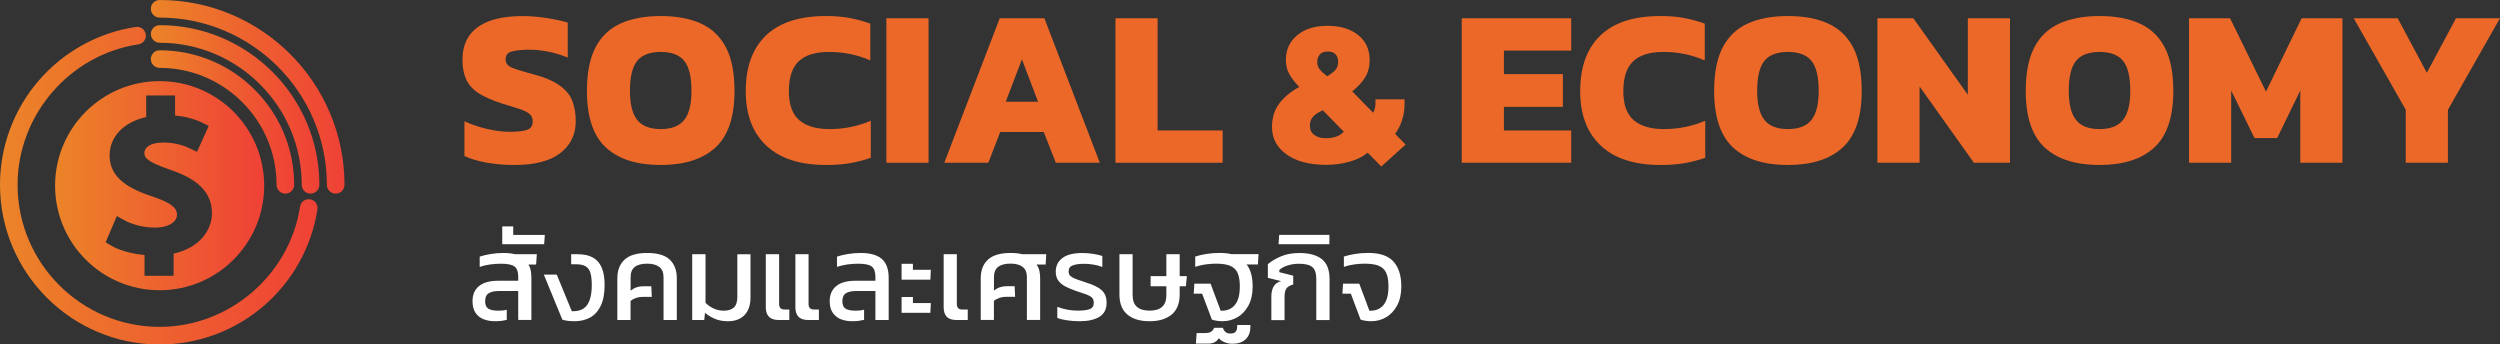
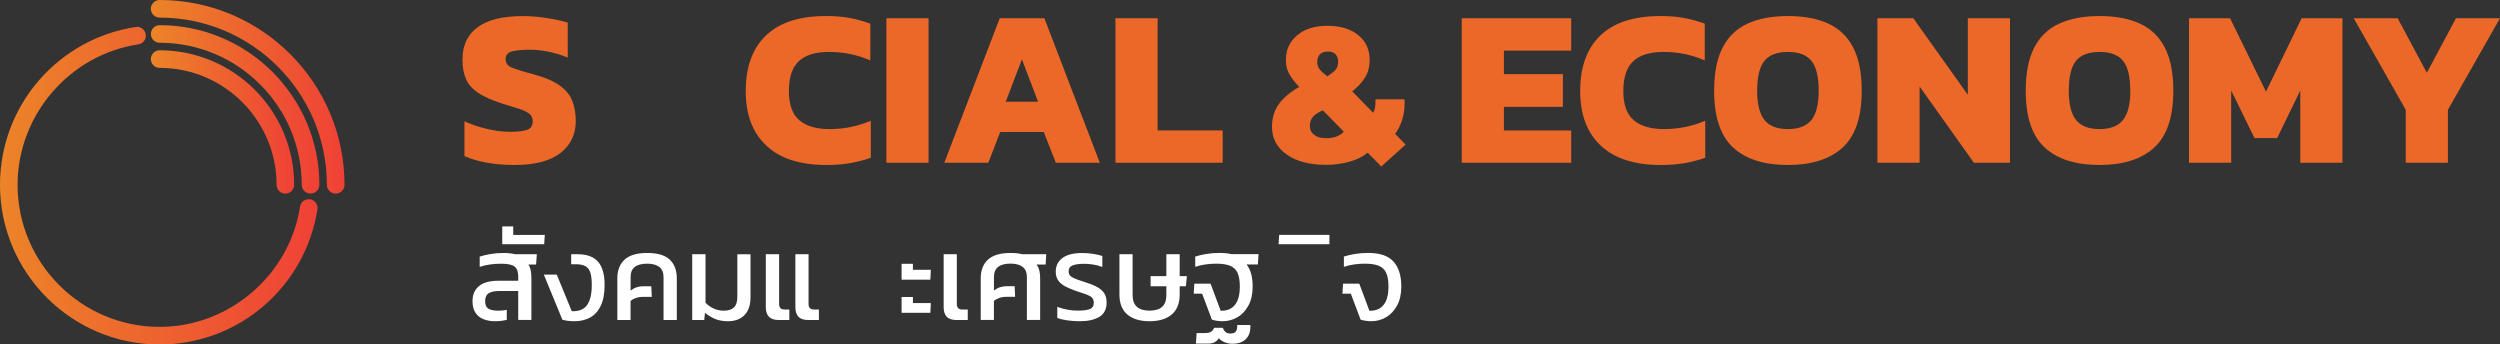
<svg xmlns="http://www.w3.org/2000/svg" version="1.1" id="Layer_1" x="0px" y="0px" viewBox="0 0 514.59 70.91" style="enable-background:new 0 0 514.59 70.91;" xml:space="preserve">
  <rect x="0" y="0" width="514.59" height="70.91" fill="#333333" stroke="none" />
  <style type="text/css">
	.st0{fill:url(#SVGID_1_);}
	.st1{fill:url(#SVGID_00000074409025992935511150000008313862886732425872_);}
	.st2{fill:url(#SVGID_00000065043919622886050070000011471853224173933203_);}
	.st3{fill:url(#SVGID_00000017506132890089791950000017399608878804778422_);}
	.st4{fill:url(#SVGID_00000168080416372597932540000013259695475899127472_);}
	.st5{fill:#EC6828;}
	.st6{fill:#FFFFFF;}
</style>
  <g>
    <g>
      <g>
        <linearGradient id="SVGID_1_" gradientUnits="userSpaceOnUse" x1="31.054" y1="25.102" x2="60.555" y2="25.102">
          <stop offset="0" style="stop-color:#EC8428" />
          <stop offset="1" style="stop-color:#EF4136" />
        </linearGradient>
        <path class="st0" d="M58.74,39.85c-1,0-1.81-0.81-1.81-1.81c0-13.27-10.8-24.07-24.07-24.07c-1,0-1.81-0.81-1.81-1.81     s0.81-1.81,1.81-1.81c15.27,0,27.69,12.42,27.69,27.69C60.55,39.04,59.74,39.85,58.74,39.85z" />
      </g>
      <g>
        <linearGradient id="SVGID_00000177466231768544599800000012776177683026209699_" gradientUnits="userSpaceOnUse" x1="31.054" y1="22.514" x2="65.73" y2="22.514">
          <stop offset="0" style="stop-color:#EC8428" />
          <stop offset="1" style="stop-color:#EF4136" />
        </linearGradient>
        <path style="fill:url(#SVGID_00000177466231768544599800000012776177683026209699_);" d="M63.92,39.85c-1,0-1.81-0.81-1.81-1.81     c0-16.12-13.12-29.24-29.24-29.24c-1,0-1.81-0.81-1.81-1.81s0.81-1.81,1.81-1.81c18.12,0,32.87,14.74,32.87,32.87     C65.73,39.04,64.92,39.85,63.92,39.85z" />
      </g>
      <g>
        <linearGradient id="SVGID_00000175318532420650898510000013730958016751934872_" gradientUnits="userSpaceOnUse" x1="31.054" y1="19.926" x2="70.906" y2="19.926">
          <stop offset="0" style="stop-color:#EC8428" />
          <stop offset="1" style="stop-color:#EF4136" />
        </linearGradient>
        <path style="fill:url(#SVGID_00000175318532420650898510000013730958016751934872_);" d="M69.09,39.85c-1,0-1.81-0.81-1.81-1.81     c0-18.98-15.44-34.42-34.42-34.42c-1,0-1.81-0.81-1.81-1.81S31.86,0,32.87,0c20.98,0,38.04,17.07,38.04,38.04     C70.91,39.04,70.09,39.85,69.09,39.85z" />
      </g>
      <linearGradient id="SVGID_00000079463607804533457350000001619087823730985149_" gradientUnits="userSpaceOnUse" x1="11.346" y1="38.215" x2="54.384" y2="38.215">
        <stop offset="0" style="stop-color:#EC8428" />
        <stop offset="1" style="stop-color:#EF4136" />
      </linearGradient>
-       <path style="fill:url(#SVGID_00000079463607804533457350000001619087823730985149_);" d="M32.86,16.7    c-11.88,0-21.52,9.63-21.52,21.52c0,11.88,9.63,21.52,21.52,21.52c11.88,0,21.52-9.63,21.52-21.52    C54.38,26.33,44.75,16.7,32.86,16.7z M35.74,52.2v4.57h-5.99v-4.29c-2.63-0.22-5.24-0.95-6.94-1.97l-1.07-0.64l2.31-5.4l1.38,0.77    c1.84,1.03,4.21,1.61,6.49,1.61c2.66,0,4.51-1.09,4.51-2.66c0-1-0.55-2.22-4.67-3.61c-4.77-1.56-9.2-3.69-9.2-8.57    c0-3.88,2.92-6.89,7.53-7.91v-4.45h5.95v4.13c2.13,0.19,4,0.7,5.69,1.52l1.24,0.61l-2.42,5.34l-1.31-0.63    c-0.8-0.38-2.67-1.28-5.67-1.28c-2.85,0-3.86,1.16-3.86,2.16c0,1.06,0.81,1.88,5.23,3.41c4.04,1.38,8.69,3.65,8.69,8.98    C43.62,47.27,41.18,51,35.74,52.2z" />
      <g>
        <linearGradient id="SVGID_00000008852232184656630410000002552301518830749630_" gradientUnits="userSpaceOnUse" x1="0" y1="38.215" x2="65.364" y2="38.215">
          <stop offset="0" style="stop-color:#EC8428" />
          <stop offset="1" style="stop-color:#EF4136" />
        </linearGradient>
        <path style="fill:url(#SVGID_00000008852232184656630410000002552301518830749630_);" d="M32.87,70.91     C14.74,70.91,0,56.16,0,38.04c0-7.92,2.85-15.56,8.04-21.53c5.13-5.91,12.2-9.8,19.9-10.96c0.99-0.15,1.91,0.53,2.06,1.52     c0.15,0.99-0.53,1.91-1.52,2.06C14.31,11.26,3.62,23.69,3.62,38.04c0,16.12,13.12,29.24,29.24,29.24     c14.3,0,26.72-10.64,28.9-24.74c0.15-0.99,1.08-1.66,2.07-1.51c0.99,0.15,1.67,1.08,1.51,2.07c-1.19,7.67-5.09,14.71-10.99,19.81     C48.39,68.07,40.76,70.91,32.87,70.91z" />
      </g>
    </g>
    <g>
      <g>
        <path class="st5" d="M105.85,33.96c-2,0-3.89-0.16-5.68-0.48c-1.79-0.32-3.31-0.78-4.57-1.36v-7.16     c1.39,0.65,2.92,1.17,4.62,1.57c1.69,0.4,3.28,0.6,4.76,0.6c1.54,0,2.7-0.13,3.49-0.39c0.78-0.26,1.18-0.85,1.18-1.78     c0-0.65-0.22-1.15-0.67-1.52c-0.45-0.37-1.14-0.71-2.08-1.02c-0.94-0.31-2.16-0.69-3.67-1.15c-2-0.65-3.59-1.35-4.76-2.12     c-1.17-0.77-2.01-1.71-2.52-2.82c-0.51-1.11-0.76-2.46-0.76-4.06c0-2.92,1.04-5.15,3.12-6.67c2.08-1.52,5.16-2.29,9.26-2.29     c1.63,0,3.32,0.14,5.06,0.42c1.74,0.28,3.15,0.58,4.23,0.92v7.2c-1.45-0.58-2.83-1-4.16-1.25c-1.32-0.25-2.57-0.37-3.74-0.37     c-1.36,0-2.51,0.11-3.46,0.32c-0.95,0.22-1.43,0.77-1.43,1.66c0,0.77,0.41,1.33,1.22,1.68c0.82,0.35,2.27,0.81,4.36,1.36     c2.43,0.65,4.29,1.43,5.56,2.36c1.28,0.92,2.15,1.99,2.61,3.21c0.46,1.22,0.69,2.59,0.69,4.13c0,2.71-1.05,4.89-3.14,6.53     C113.26,33.14,110.09,33.96,105.85,33.96z" />
-         <path class="st5" d="M136,33.96c-4.93,0-8.69-1.2-11.29-3.6s-3.9-6.28-3.9-11.64c0-3.69,0.58-6.67,1.75-8.93     c1.17-2.26,2.89-3.91,5.15-4.94S132.74,3.3,136,3.3c3.26,0,6.03,0.52,8.29,1.55s3.98,2.68,5.15,4.94     c1.17,2.26,1.75,5.24,1.75,8.93c0,5.36-1.31,9.24-3.92,11.64C144.65,32.76,140.89,33.96,136,33.96z M136,26.57     c2.22,0,3.82-0.62,4.83-1.87c1-1.25,1.5-3.24,1.5-5.98c0-2.92-0.5-4.99-1.5-6.21c-1-1.22-2.61-1.82-4.83-1.82     c-2.22,0-3.83,0.61-4.83,1.82c-1,1.22-1.5,3.29-1.5,6.21c0,2.74,0.5,4.73,1.5,5.98C132.17,25.95,133.78,26.57,136,26.57z" />
        <path class="st5" d="M170.08,33.96c-5.39,0-9.5-1.32-12.33-3.97c-2.83-2.65-4.25-6.39-4.25-11.22c0-4.99,1.39-8.81,4.16-11.47     s6.9-4,12.38-4c1.85,0,3.49,0.14,4.94,0.42c1.45,0.28,2.83,0.66,4.16,1.15v7.57c-2.65-1.17-5.48-1.75-8.5-1.75     c-2.8,0-4.88,0.64-6.23,1.92c-1.36,1.28-2.03,3.33-2.03,6.16c0,2.77,0.72,4.76,2.15,5.98c1.43,1.22,3.5,1.82,6.21,1.82     c1.48,0,2.92-0.14,4.32-0.42s2.79-0.71,4.18-1.29v7.62c-1.32,0.46-2.72,0.82-4.18,1.09C173.58,33.83,171.93,33.96,170.08,33.96z" />
        <path class="st5" d="M182.45,33.5V3.76h8.68V33.5H182.45z" />
        <path class="st5" d="M194.37,33.5l11.41-29.74h9.19l11.41,29.74h-9.05l-2.49-6.33h-8.96l-2.45,6.33H194.37z M207.02,20.94h6.65     l-3.32-8.73L207.02,20.94z" />
        <path class="st5" d="M229.6,33.5V3.76h8.68v23.09h13.39v6.65H229.6z" />
        <path class="st5" d="M284.32,34.27l-2.8-2.84c-0.98,0.81-2.22,1.42-3.73,1.85c-1.51,0.43-3.12,0.65-4.85,0.65     c-3.39,0-6.09-0.71-8.1-2.13c-2.01-1.42-3.02-3.31-3.02-5.67c0-1.87,0.49-3.46,1.47-4.78c0.98-1.32,2.36-2.47,4.14-3.45     c-0.83-0.86-1.5-1.72-2-2.57c-0.5-0.85-0.75-1.85-0.75-2.99c0-2.1,0.78-3.79,2.33-5.09c1.55-1.29,3.63-1.94,6.25-1.94     c2.61,0,4.71,0.63,6.29,1.9c1.58,1.26,2.37,2.97,2.37,5.13c0,1.38-0.3,2.56-0.91,3.56s-1.49,1.96-2.67,2.91l4.31,4.4     c0.32-0.55,0.47-1.22,0.47-2.03v-0.73h5.99v0.99c0,1.15-0.18,2.27-0.54,3.36c-0.36,1.09-0.83,2.01-1.4,2.76l2.15,2.2     L284.32,34.27z M272.94,28.45c1.61,0,2.83-0.45,3.66-1.34l-4.31-4.4c-0.89,0.37-1.56,0.81-2,1.29c-0.45,0.49-0.67,1.12-0.67,1.9     c0,0.8,0.3,1.43,0.91,1.87C271.13,28.23,271.93,28.45,272.94,28.45z M273.2,15.7c0.75-0.46,1.31-0.9,1.68-1.32     c0.37-0.42,0.56-0.97,0.56-1.66c0-0.63-0.17-1.14-0.52-1.53c-0.34-0.39-0.88-0.58-1.59-0.58c-0.78,0-1.34,0.21-1.68,0.62     c-0.34,0.42-0.52,0.91-0.52,1.49c0,0.63,0.18,1.16,0.54,1.6C272.03,14.75,272.54,15.21,273.2,15.7z" />
        <path class="st5" d="M300.88,33.5V3.76h22.53v6.65h-13.85v4.85h12.14V22h-12.14v4.85h13.85v6.65H300.88z" />
        <path class="st5" d="M341.84,33.96c-5.39,0-9.5-1.32-12.33-3.97c-2.83-2.65-4.25-6.39-4.25-11.22c0-4.99,1.39-8.81,4.16-11.47     s6.9-4,12.38-4c1.85,0,3.49,0.14,4.94,0.42c1.45,0.28,2.83,0.66,4.16,1.15v7.57c-2.65-1.17-5.48-1.75-8.5-1.75     c-2.8,0-4.88,0.64-6.23,1.92c-1.36,1.28-2.03,3.33-2.03,6.16c0,2.77,0.72,4.76,2.15,5.98c1.43,1.22,3.5,1.82,6.21,1.82     c1.48,0,2.92-0.14,4.32-0.42s2.79-0.71,4.18-1.29v7.62c-1.32,0.46-2.72,0.82-4.18,1.09C345.34,33.83,343.68,33.96,341.84,33.96z" />
        <path class="st5" d="M368.02,33.96c-4.93,0-8.69-1.2-11.29-3.6s-3.9-6.28-3.9-11.64c0-3.69,0.58-6.67,1.75-8.93     c1.17-2.26,2.89-3.91,5.15-4.94c2.26-1.03,5.03-1.55,8.29-1.55c3.26,0,6.03,0.52,8.29,1.55s3.98,2.68,5.15,4.94     c1.17,2.26,1.75,5.24,1.75,8.93c0,5.36-1.31,9.24-3.92,11.64C376.67,32.76,372.91,33.96,368.02,33.96z M368.02,26.57     c2.22,0,3.82-0.62,4.83-1.87c1-1.25,1.5-3.24,1.5-5.98c0-2.92-0.5-4.99-1.5-6.21c-1-1.22-2.61-1.82-4.83-1.82     c-2.22,0-3.83,0.61-4.83,1.82c-1,1.22-1.5,3.29-1.5,6.21c0,2.74,0.5,4.73,1.5,5.98C364.19,25.95,365.8,26.57,368.02,26.57z" />
        <path class="st5" d="M386.44,33.5V3.76h7.39l11.22,15.75V3.76h8.68V33.5h-7.43l-11.18-15.7v15.7H386.44z" />
        <path class="st5" d="M432.16,33.96c-4.93,0-8.69-1.2-11.29-3.6s-3.9-6.28-3.9-11.64c0-3.69,0.58-6.67,1.75-8.93     c1.17-2.26,2.89-3.91,5.15-4.94c2.26-1.03,5.03-1.55,8.29-1.55c3.26,0,6.03,0.52,8.29,1.55s3.98,2.68,5.15,4.94     c1.17,2.26,1.75,5.24,1.75,8.93c0,5.36-1.31,9.24-3.92,11.64C440.81,32.76,437.05,33.96,432.16,33.96z M432.16,26.57     c2.22,0,3.82-0.62,4.83-1.87c1-1.25,1.5-3.24,1.5-5.98c0-2.92-0.5-4.99-1.5-6.21c-1-1.22-2.61-1.82-4.83-1.82     c-2.22,0-3.83,0.61-4.83,1.82c-1,1.22-1.5,3.29-1.5,6.21c0,2.74,0.5,4.73,1.5,5.98C428.33,25.95,429.94,26.57,432.16,26.57z" />
        <path class="st5" d="M450.58,33.5V3.76h8.45l7.39,15.1l7.34-15.1h8.4V33.5h-8.68V18.63l-4.76,9.79h-4.66l-4.8-9.79V33.5H450.58z" />
        <path class="st5" d="M495.19,33.5V22.6L484.48,3.76h9.05l6,11.22l6-11.22h9.05L503.87,22.6v10.9H495.19z" />
      </g>
    </g>
    <g>
      <path class="st6" d="M101.87,66.12c-0.85,0-1.63-0.14-2.33-0.41c-0.7-0.28-1.26-0.72-1.67-1.33c-0.41-0.61-0.61-1.41-0.61-2.4    c0-1.32,0.44-2.35,1.33-3.09c0.89-0.73,2.2-1.1,3.94-1.1h4.14v-0.85c0-0.99-0.25-1.68-0.75-2.07c-0.5-0.39-1.42-0.59-2.76-0.59    c-0.77,0-1.52,0.05-2.26,0.15c-0.74,0.1-1.46,0.27-2.16,0.5v-2.11c0.65-0.22,1.41-0.4,2.28-0.54c0.87-0.14,1.74-0.21,2.61-0.21    c0.44,0,0.85,0.02,1.24,0.06c0.39,0.04,0.76,0.1,1.09,0.19h4.54l-0.15,2.13h-1.58c0.23,0.37,0.39,0.78,0.48,1.24    c0.08,0.46,0.13,0.96,0.13,1.49v8.68h-2.71V59.9h-3.99c-0.92,0-1.62,0.16-2.1,0.47c-0.48,0.31-0.72,0.85-0.72,1.62    c0,0.74,0.21,1.25,0.64,1.53c0.43,0.28,1.12,0.43,2.1,0.43c0.3,0,0.61-0.02,0.92-0.05c0.31-0.03,0.57-0.08,0.79-0.15v2.08    c-0.3,0.08-0.66,0.15-1.08,0.21C102.81,66.09,102.36,66.12,101.87,66.12z" />
      <path class="st6" d="M103.38,50.26V46.6h2.26v1.76h6.5l-0.13,1.91H103.38z" />
      <path class="st6" d="M118.26,66.12c-0.38,0-0.81-0.02-1.28-0.07c-0.47-0.05-0.88-0.13-1.23-0.25l-3.81-9.28h2.66l3.09,7.53    c1.44,0.07,2.48-0.35,3.14-1.24c0.65-0.9,0.98-2.27,0.98-4.13c0-1.09-0.1-1.94-0.3-2.57c-0.2-0.63-0.54-1.07-1.02-1.33    s-1.13-0.39-1.97-0.39h-0.95v-2.06h1.31c1.94,0,3.35,0.52,4.24,1.56c0.89,1.04,1.33,2.63,1.33,4.77c0,1.77-0.27,3.21-0.8,4.3    c-0.54,1.1-1.27,1.9-2.2,2.41C120.51,65.87,119.45,66.12,118.26,66.12z" />
      <path class="st6" d="M127.07,65.87v-8.58c0-1.64,0.49-2.92,1.48-3.84c0.99-0.92,2.54-1.38,4.67-1.38c2.14,0,3.69,0.46,4.65,1.38    c0.96,0.92,1.44,2.2,1.44,3.84v8.58h-2.73v-8.83c0-0.95-0.29-1.65-0.88-2.1c-0.59-0.44-1.41-0.67-2.48-0.67    c-1.12,0-1.97,0.22-2.55,0.67c-0.58,0.44-0.87,1.14-0.87,2.1v2.78c0.74-0.6,1.61-0.9,2.63-0.9h1.63l0.1,2.18h-1.81    c-1.02,0-1.87,0.28-2.56,0.85v3.92H127.07z" />
      <path class="st6" d="M149.85,66.12c-1.02,0-1.91-0.16-2.67-0.48c-0.76-0.32-1.45-0.74-2.07-1.25l-0.15,1.48h-2.48V52.32h2.74v9.99    c0.43,0.47,0.98,0.86,1.63,1.17c0.65,0.31,1.36,0.47,2.11,0.47c0.94,0,1.64-0.22,2.11-0.67c0.47-0.44,0.7-1.17,0.7-2.19v-8.76    h2.71v8.88c0,1.57-0.41,2.79-1.23,3.64C152.42,65.7,151.29,66.12,149.85,66.12z" />
      <path class="st6" d="M160.27,65.87c-0.9,0-1.57-0.23-2-0.68c-0.43-0.45-0.64-1.09-0.64-1.93V52.32h2.74v10.26    c0,0.75,0.37,1.13,1.1,1.13h1v2.16H160.27z M166.36,65.87c-0.92,0-1.59-0.23-2.01-0.68c-0.42-0.45-0.63-1.09-0.63-1.93V52.32h2.71    v10.26c0,0.75,0.37,1.13,1.1,1.13h1.03v2.16H166.36z" />
-       <path class="st6" d="M175.4,66.12c-0.85,0-1.63-0.14-2.32-0.41c-0.69-0.28-1.25-0.72-1.67-1.33c-0.42-0.61-0.63-1.41-0.63-2.4    c0-1.32,0.45-2.35,1.34-3.09c0.89-0.73,2.2-1.1,3.93-1.1h4.14v-0.85c0-0.99-0.25-1.68-0.74-2.07c-0.49-0.39-1.41-0.59-2.75-0.59    c-0.79,0-1.54,0.05-2.27,0.15c-0.73,0.1-1.44,0.27-2.15,0.5v-2.11c0.65-0.22,1.41-0.4,2.27-0.54c0.86-0.14,1.73-0.21,2.6-0.21    c1.97,0,3.43,0.41,4.37,1.24c0.94,0.83,1.4,2.12,1.4,3.88v8.68h-2.73V59.9h-3.96c-0.94,0-1.64,0.16-2.12,0.47    c-0.48,0.31-0.72,0.85-0.72,1.62c0,0.74,0.21,1.25,0.64,1.53s1.12,0.43,2.1,0.43c0.67,0,1.25-0.07,1.73-0.2v2.08    c-0.32,0.08-0.69,0.15-1.1,0.21C176.33,66.09,175.88,66.12,175.4,66.12z" />
      <path class="st6" d="M185.58,57.56V54.3h2.33v1.23h3.69l-0.1,2.03H185.58z M185.58,64.39v-3.26h2.33v1.25h3.69l-0.1,2.01H185.58z" />
      <path class="st6" d="M196.88,65.87c-0.92,0-1.59-0.23-2.01-0.68c-0.42-0.45-0.63-1.09-0.63-1.93V52.32h2.71v10.26    c0,0.75,0.37,1.13,1.1,1.13h1.15v2.16H196.88z" />
      <path class="st6" d="M201.87,65.87v-8.58c0-1.64,0.49-2.92,1.48-3.84c0.99-0.92,2.54-1.38,4.67-1.38c0.43,0,0.85,0.02,1.25,0.06    c0.4,0.04,0.77,0.1,1.1,0.19h4.99l-0.13,2.13h-1.88c0.3,0.4,0.5,0.84,0.6,1.3c0.1,0.47,0.15,0.98,0.15,1.53v8.58h-2.73v-8.83    c0-0.95-0.29-1.65-0.88-2.1c-0.59-0.44-1.41-0.67-2.48-0.67c-1.12,0-1.97,0.22-2.55,0.67c-0.58,0.44-0.87,1.14-0.87,2.1v2.78    c0.74-0.6,1.61-0.9,2.63-0.9h1.63l0.1,2.18h-1.81c-1.02,0-1.87,0.28-2.56,0.85v3.92H201.87z" />
      <path class="st6" d="M222.25,66.12c-0.89,0-1.74-0.06-2.57-0.18c-0.83-0.12-1.51-0.28-2.05-0.5v-2.28    c0.64,0.25,1.33,0.44,2.07,0.58c0.74,0.13,1.43,0.2,2.05,0.2c1.15,0,2.01-0.1,2.56-0.31c0.55-0.21,0.83-0.65,0.83-1.32    c0-0.48-0.14-0.85-0.43-1.1c-0.28-0.25-0.7-0.47-1.25-0.66c-0.55-0.19-1.24-0.42-2.06-0.69c-0.77-0.27-1.46-0.56-2.08-0.88    s-1.11-0.72-1.47-1.21c-0.36-0.48-0.54-1.09-0.54-1.83c0-1.19,0.45-2.13,1.36-2.82c0.9-0.69,2.27-1.04,4.09-1.04    c0.77,0,1.53,0.06,2.28,0.18c0.75,0.12,1.37,0.26,1.86,0.43v2.26c-0.55-0.22-1.17-0.38-1.84-0.49c-0.68-0.11-1.31-0.16-1.89-0.16    c-0.97,0-1.75,0.1-2.33,0.31c-0.59,0.21-0.88,0.63-0.88,1.27c0,0.42,0.15,0.75,0.45,0.99c0.3,0.24,0.73,0.46,1.29,0.65    c0.56,0.19,1.23,0.42,2.02,0.69c0.89,0.28,1.63,0.6,2.23,0.94c0.6,0.34,1.06,0.76,1.37,1.25c0.31,0.49,0.46,1.13,0.46,1.92    c0,1.32-0.5,2.29-1.49,2.9C225.28,65.82,223.94,66.12,222.25,66.12z" />
      <path class="st6" d="M236.62,66.12c-1.96,0-3.48-0.46-4.57-1.38c-1.09-0.92-1.63-2.3-1.63-4.14v-8.28h2.71v8.38    c0,1.12,0.3,1.94,0.89,2.46c0.59,0.52,1.46,0.78,2.6,0.78s2-0.26,2.58-0.78c0.59-0.52,0.88-1.34,0.88-2.46v-1.78h-3.24v-2.08h3.24    v-4.52h2.74v4.52h1.48l-0.2,2.08h-1.28v1.68c0,1.84-0.55,3.22-1.64,4.14C240.08,65.66,238.56,66.12,236.62,66.12z" />
      <path class="st6" d="M251.61,66.12c-0.32,0-0.69-0.03-1.12-0.09c-0.43-0.06-0.77-0.14-1.04-0.24l-2.01-5.34h-1.73l0.13-2.06h3.34    l2.08,5.57c0.75,0.03,1.43-0.11,2.02-0.43c0.59-0.32,1.06-0.85,1.41-1.59c0.34-0.74,0.51-1.74,0.51-2.97    c0-1.17-0.15-2.1-0.46-2.79c-0.31-0.69-0.82-1.17-1.53-1.47c-0.71-0.29-1.68-0.44-2.9-0.44c-0.67,0-1.38,0.05-2.13,0.15    c-0.75,0.1-1.47,0.27-2.16,0.5v-2.11c0.67-0.22,1.43-0.4,2.3-0.54c0.86-0.14,1.77-0.21,2.72-0.21c0.45,0,0.87,0.02,1.27,0.06    c0.39,0.04,0.77,0.1,1.14,0.19h5.6l-0.13,2.13h-2.33c0.44,0.55,0.75,1.21,0.95,1.97c0.2,0.76,0.3,1.61,0.3,2.55    c0,1.56-0.29,2.86-0.87,3.93c-0.58,1.06-1.33,1.87-2.27,2.41C253.75,65.85,252.73,66.12,251.61,66.12z M253.69,70.76    c-0.6,0-1.15-0.11-1.66-0.33c-0.5-0.22-0.89-0.49-1.15-0.83c-0.18,0.33-0.46,0.61-0.83,0.82c-0.37,0.21-0.85,0.31-1.46,0.31h-2.43    l0.15-2.18h1.78c0.48,0,0.87-0.08,1.14-0.24c0.28-0.16,0.51-0.44,0.69-0.84h1.78c0.13,0.37,0.32,0.66,0.56,0.87    c0.24,0.21,0.58,0.31,1.02,0.31c0.5,0,0.86-0.12,1.07-0.38c0.21-0.25,0.31-0.64,0.31-1.15V66.9h2.71v0.38    c0,1.11-0.33,1.96-0.99,2.57C255.72,70.46,254.83,70.76,253.69,70.76z" />
-       <path class="st6" d="M261.69,65.87v-4.89c0-0.73,0.14-1.38,0.43-1.94c0.28-0.56,0.8-0.95,1.56-1.17l-2.71-0.68v-2.81    c0.67-0.59,1.55-1.12,2.65-1.59c1.1-0.48,2.38-0.71,3.85-0.71c1.99,0,3.52,0.41,4.59,1.24c1.07,0.83,1.61,2.21,1.61,4.15v8.41    h-2.73v-8.48c0-1.15-0.27-1.96-0.82-2.42c-0.54-0.46-1.46-0.69-2.75-0.69c-0.84,0-1.61,0.12-2.33,0.35    c-0.72,0.23-1.29,0.54-1.71,0.93v0.45l2.86,0.73v1.81c-0.65,0.17-1.11,0.44-1.38,0.8c-0.27,0.37-0.4,0.92-0.4,1.66v4.87H261.69z" />
      <path class="st6" d="M263.17,50.26l0.13-1.91h10.34v1.91H263.17z" />
      <path class="st6" d="M282.22,66.12c-0.32,0-0.69-0.03-1.12-0.09c-0.43-0.06-0.77-0.14-1.04-0.24l-2.01-5.34h-1.73l0.13-2.06h3.34    l2.08,5.57c0.75,0.03,1.43-0.11,2.02-0.43c0.59-0.32,1.06-0.85,1.4-1.59c0.34-0.74,0.51-1.74,0.51-2.97c0-1.17-0.16-2.1-0.46-2.79    c-0.31-0.69-0.82-1.17-1.53-1.47c-0.71-0.29-1.68-0.44-2.9-0.44c-0.67,0-1.38,0.05-2.13,0.15c-0.75,0.1-1.47,0.27-2.16,0.5v-2.11    c0.67-0.22,1.43-0.4,2.3-0.54c0.86-0.14,1.77-0.21,2.72-0.21c2.39,0,4.12,0.59,5.19,1.78c1.07,1.19,1.61,2.89,1.61,5.12    c0,1.56-0.29,2.86-0.87,3.93c-0.58,1.06-1.33,1.87-2.27,2.41C284.37,65.85,283.34,66.12,282.22,66.12z" />
    </g>
  </g>
</svg>